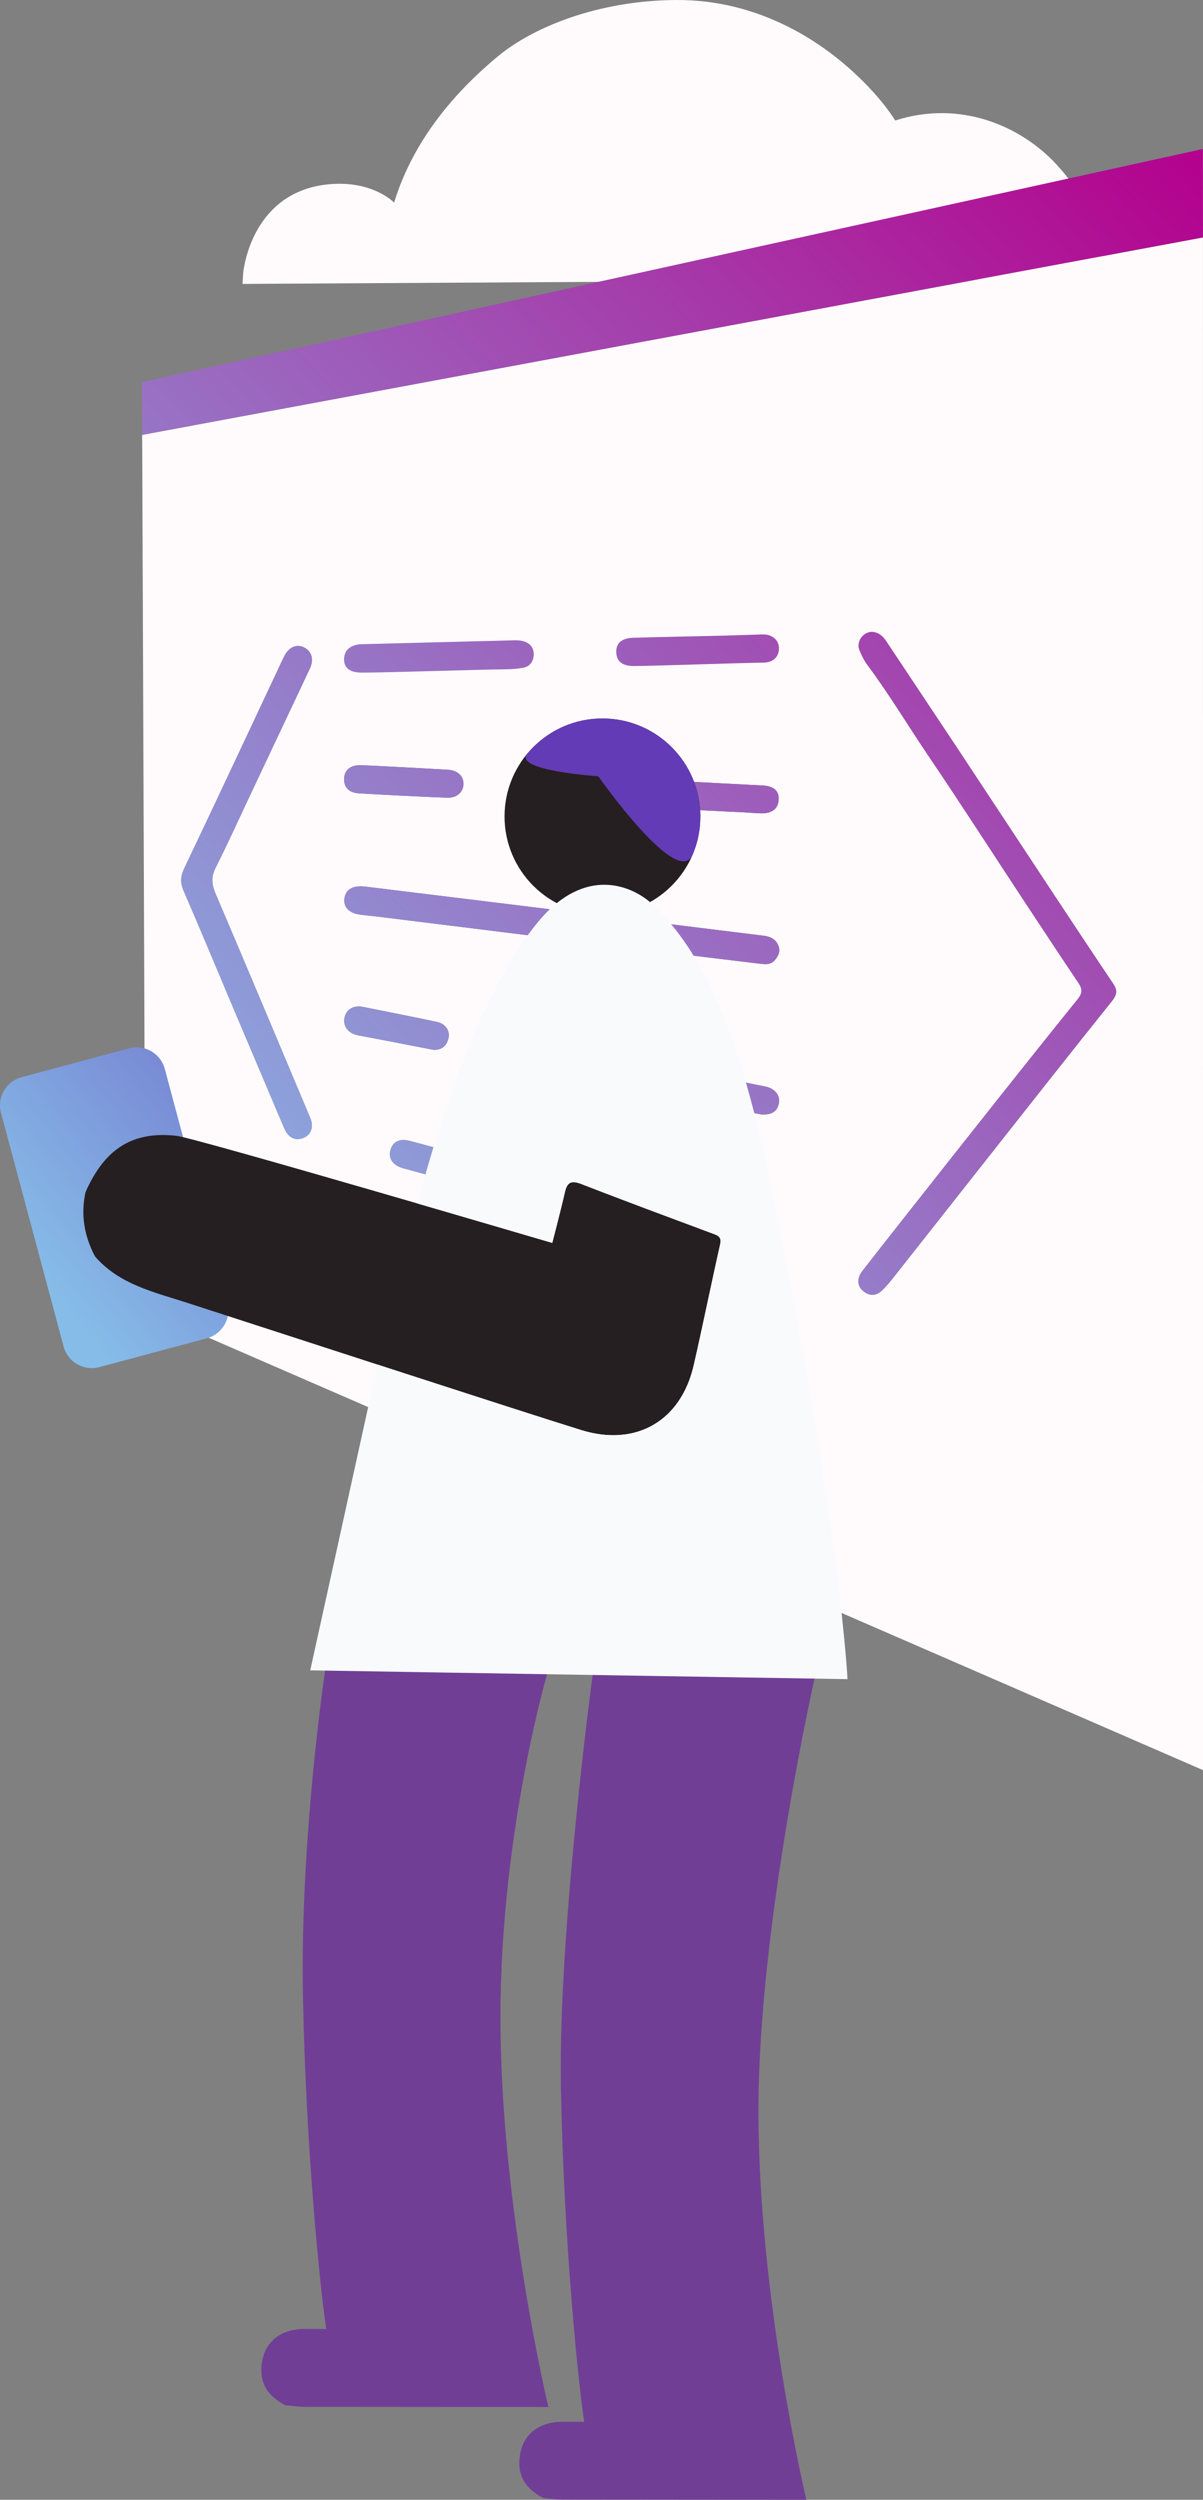
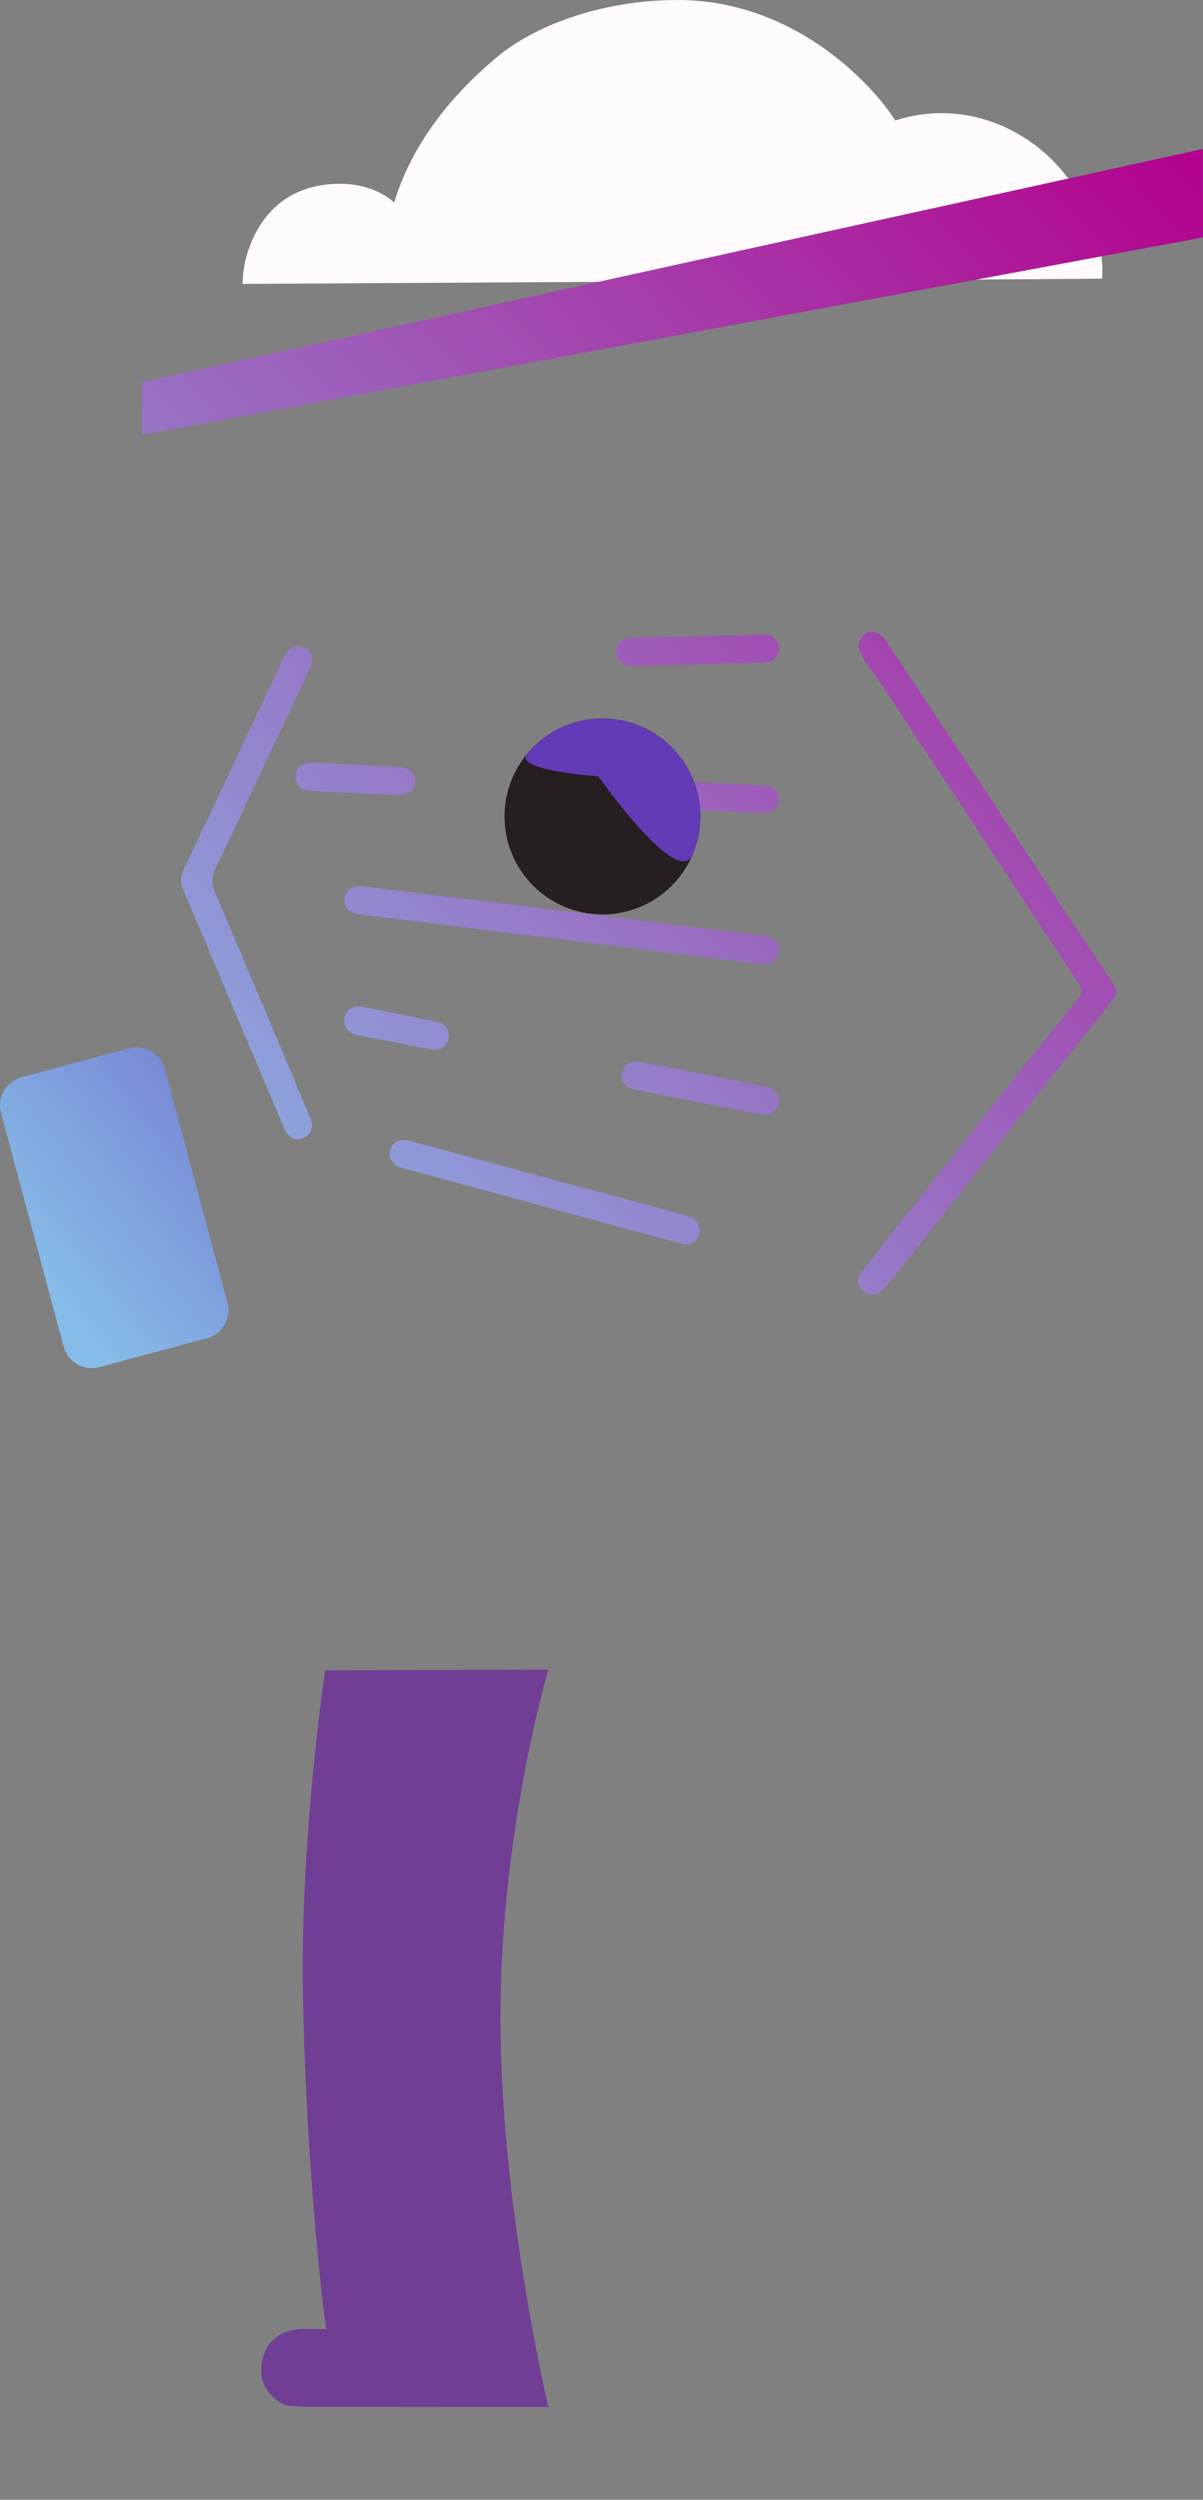
<svg xmlns="http://www.w3.org/2000/svg" version="1.1" id="Layer_1" x="0px" y="0px" viewBox="0 0 500 1038.32" style="enable-background:new 0 0 500 1038.32;" xml:space="preserve">
  <rect x="0" y="0" width="500" height="1038.32" fill="#808080" stroke="none" />
  <path style="fill:#FFFBFD;" d="M438.844,68.042c-14.5-15.531-39.446-26.724-66.767-17.998c0,0-3.242-5.332-9.045-11.72  C343.69,17.029,315.115-0.192,281.106,0.002c-32.619,0.185-59.565,11.336-73.99,23.255c-27.06,22.358-38.28,44.511-43.319,60.896  c0,0-8.888-9.332-27.123-7.611c-28.684,2.708-34.679,29.015-35.588,36.708c-0.295,4.677-0.295,4.677-0.295,4.677  s356.624-2.021,357.245-2.192C458.16,114.417,460.638,91.386,438.844,68.042z" />
  <g>
-     <path style="fill:#FFFBFD;" d="M60.475,544.229l-1.378-363.597l440.891-82.006L500,735.232L60.475,544.229z M362.596,262.472   c-3.785-0.124-6.812,3.957-5.384,7.548c0.887,2.231,2.022,4.445,3.451,6.366c8.911,11.983,16.57,24.803,24.933,37.152   c13.793,20.369,27.098,41.068,40.635,61.61c7.319,11.107,14.651,22.207,22.075,33.245c1.593,2.369,1.566,4.204-0.261,6.467   c-11.13,13.786-22.185,27.633-33.202,41.509c-13.031,16.413-26.006,32.87-38.991,49.32c-5.827,7.383-11.637,14.779-17.413,22.202   c-2.331,2.996-2.24,6.215,0.248,8.299c2.665,2.231,5.425,2.21,7.955-0.234c1.448-1.398,2.797-2.918,4.046-4.497   c11.334-14.33,22.628-28.693,33.95-43.033c19.144-24.245,38.23-48.536,57.546-72.642c2.234-2.788,2.227-4.629,0.412-7.323   c-7.872-11.685-15.654-23.431-23.424-35.184c-13.784-20.847-27.512-41.731-41.308-62.569c-9.796-14.797-19.679-29.535-29.49-44.322   C366.958,264.254,365.25,262.703,362.596,262.472z M123.619,473.143c4.909-0.176,7.267-4.198,5.358-8.739   c-13.085-31.118-26.164-62.238-39.404-93.291c-1.598-3.748-1.877-6.872,0.028-10.641c4.79-9.476,9.165-19.163,13.7-28.768   c8.497-17.995,16.99-35.992,25.484-53.987c1.731-3.666,0.859-7.073-2.23-8.717c-3.081-1.641-6.345-0.363-8.291,3.344   c-1.061,2.021-1.982,4.116-2.954,6.182c-12.881,27.382-25.692,54.798-38.725,82.107c-1.611,3.375-1.727,6.071-0.247,9.472   c6.546,15.041,12.825,30.199,19.218,45.307c7.493,17.705,15.003,35.402,22.506,53.103   C119.192,471.177,120.94,473.034,123.619,473.143z M151.273,368.185c-4.971-0.382-7.673,1.409-8.135,5.049   c-0.45,3.546,1.894,6.008,6.449,6.657c2.393,0.341,4.809,0.52,7.209,0.817c21.475,2.658,42.948,5.33,64.423,7.99   c19.608,2.429,39.217,4.859,58.828,7.267c12.141,1.491,24.287,2.948,36.432,4.404c2.048,0.246,4.031,0.233,5.557-1.547   c1.488-1.737,2.4-3.598,1.532-5.906c-1.076-2.861-3.333-3.908-6.233-4.264c-31.758-3.899-63.508-7.864-95.264-11.786   C198.321,373.934,174.566,371.04,151.273,368.185z M284.703,516.844c2.883,0.048,4.755-1.245,5.651-3.828   c1.009-2.91,0.139-5.404-2.452-6.985c-1.458-0.89-3.222-1.343-4.901-1.797c-15.319-4.14-30.655-8.217-45.977-12.349   c-22.207-5.99-44.397-12.043-66.615-17.989c-4.313-1.154-7.126,0.293-8.105,3.713c-1.01,3.526,0.934,6.454,5.241,7.639   c9.072,2.495,18.167,4.908,27.248,7.372c22.05,5.982,44.093,11.988,66.148,17.953C268.848,512.712,276.782,514.757,284.703,516.844   z M308.863,337.405c2.415,0.144,4.829,0.346,7.247,0.42c4.787,0.146,7.381-1.899,7.537-5.847c0.138-3.501-2.065-5.482-6.707-5.728   c-20.539-1.088-41.081-2.123-61.622-3.168c-6.444-0.328-12.885-0.741-19.334-0.893c-3.668-0.087-6.17,2.211-6.416,5.338   c-0.253,3.218,2.205,5.817,5.986,6.294c0.799,0.101,1.61,0.103,2.415,0.142C261.601,335.107,285.232,336.251,308.863,337.405z    M316.512,462.92c4.522,0.227,6.561-1.453,7.212-4.621c0.687-3.339-1.739-6.238-5.645-7.019   c-10.817-2.162-21.634-4.322-32.458-6.446c-6.599-1.295-13.195-2.613-19.823-3.744c-3.405-0.581-6.223,0.43-7.159,4.194   c-0.851,3.423,0.936,5.984,4.832,7.126c0.9,0.264,1.835,0.41,2.758,0.597c6.847,1.382,13.689,2.786,20.543,4.133   C297.054,459.161,307.345,461.141,316.512,462.92z M149.899,317.837c-4.356-0.1-6.798,2.054-6.891,5.636   c-0.092,3.517,1.977,5.801,6.132,6.048c12.217,0.726,24.443,1.341,36.672,1.831c3.948,0.158,6.63-2.23,6.825-5.441   c0.207-3.424-2.378-5.957-6.471-6.201C179.454,319.31,155.277,317.96,149.899,317.837z M180.298,436.089   c3.58,0.031,5.43-1.88,6.128-4.925c0.703-3.07-1.337-5.975-4.822-6.709c-10.237-2.158-20.501-4.192-30.76-6.242   c-3.925-0.784-6.975,1.056-7.669,4.533c-0.712,3.567,1.635,6.567,5.689,7.304c2.507,0.456,5.009,0.938,7.511,1.42   C164.411,433.018,172.447,434.573,180.298,436.089z" />
    <linearGradient id="SVGID_1_" gradientUnits="userSpaceOnUse" x1="-42.081" y1="4041.903" x2="429.819" y2="4487.183" gradientTransform="matrix(1 0 0 -1 0 4474.002)">
      <stop offset="0" style="stop-color:#86BCE8" />
      <stop offset="1" style="stop-color:#B4008D" />
    </linearGradient>
    <path style="fill:url(#SVGID_1_);" d="M499.912,61.882l0.075,36.743l-440.89,82.007l-0.114-21.913   C70.32,156.277,499.912,61.882,499.912,61.882z" />
    <linearGradient id="SVGID_2_" gradientUnits="userSpaceOnUse" x1="132.523" y1="3856.86" x2="604.423" y2="4302.141" gradientTransform="matrix(1 0 0 -1 0 4474.002)">
      <stop offset="0" style="stop-color:#86BCE8" />
      <stop offset="1" style="stop-color:#B4008D" />
    </linearGradient>
    <path style="fill:url(#SVGID_2_);" d="M362.593,262.476c2.657,0.227,4.364,1.778,5.779,3.909   c9.811,14.786,19.694,29.525,29.49,44.322c13.797,20.838,27.524,41.722,41.308,62.569c7.77,11.753,15.553,23.499,23.424,35.184   c1.815,2.694,1.822,4.535-0.412,7.323c-19.316,24.106-38.402,48.397-57.546,72.642c-11.323,14.34-22.616,28.703-33.95,43.033   c-1.249,1.579-2.598,3.1-4.046,4.497c-2.531,2.444-5.291,2.465-7.955,0.234c-2.488-2.083-2.579-5.303-0.248-8.299   c5.776-7.423,11.586-14.819,17.413-22.202c12.984-16.45,25.96-32.907,38.991-49.32c11.017-13.876,22.072-27.724,33.202-41.51   c1.827-2.263,1.854-4.098,0.261-6.467c-7.423-11.038-14.755-22.138-22.075-33.245c-13.537-20.543-26.842-41.241-40.635-61.61   c-8.362-12.349-16.021-25.17-24.933-37.152c-1.428-1.921-2.564-4.134-3.451-6.366C355.785,266.429,358.811,262.348,362.593,262.476   z" />
    <linearGradient id="SVGID_3_" gradientUnits="userSpaceOnUse" x1="5.508" y1="3991.468" x2="477.408" y2="4436.749" gradientTransform="matrix(1 0 0 -1 0 4474.002)">
      <stop offset="0" style="stop-color:#86BCE8" />
      <stop offset="1" style="stop-color:#B4008D" />
    </linearGradient>
    <path style="fill:url(#SVGID_3_);" d="M123.619,473.143c-2.679-0.109-4.427-1.966-5.555-4.628   c-7.503-17.701-15.014-35.398-22.506-53.103c-6.393-15.108-12.672-30.265-19.218-45.307c-1.48-3.401-1.364-6.097,0.247-9.472   c13.033-27.309,25.844-54.725,38.725-82.107c0.972-2.067,1.893-4.162,2.954-6.182c1.946-3.707,5.21-4.985,8.291-3.344   c3.088,1.644,3.96,5.051,2.23,8.717c-8.494,17.996-16.988,35.993-25.484,53.987c-4.536,9.605-8.91,19.291-13.7,28.768   c-1.906,3.769-1.627,6.893-0.028,10.641c13.239,31.052,26.319,62.173,39.404,93.291   C130.887,468.945,128.528,472.967,123.619,473.143z" />
    <linearGradient id="SVGID_4_" gradientUnits="userSpaceOnUse" x1="63.822" y1="3929.668" x2="535.722" y2="4374.949" gradientTransform="matrix(1 0 0 -1 0 4474.002)">
      <stop offset="0" style="stop-color:#86BCE8" />
      <stop offset="1" style="stop-color:#B4008D" />
    </linearGradient>
    <path style="fill:url(#SVGID_4_);" d="M151.273,368.185c23.293,2.855,47.048,5.749,70.797,8.682   c31.756,3.921,63.506,7.886,95.264,11.786c2.9,0.356,5.156,1.403,6.233,4.264c0.868,2.309-0.044,4.169-1.532,5.906   c-1.526,1.781-3.51,1.793-5.557,1.547c-12.146-1.456-24.291-2.913-36.432-4.404c-19.611-2.408-39.22-4.838-58.828-7.267   c-21.475-2.66-42.948-5.332-64.423-7.99c-2.4-0.297-4.816-0.476-7.209-0.817c-4.555-0.649-6.899-3.111-6.449-6.657   C143.601,369.594,146.303,367.804,151.273,368.185z" />
    <linearGradient id="SVGID_5_" gradientUnits="userSpaceOnUse" x1="115.836" y1="3874.544" x2="587.737" y2="4319.825" gradientTransform="matrix(1 0 0 -1 0 4474.002)">
      <stop offset="0" style="stop-color:#86BCE8" />
      <stop offset="1" style="stop-color:#B4008D" />
    </linearGradient>
    <path style="fill:url(#SVGID_5_);" d="M284.703,516.844c-7.922-2.087-15.855-4.132-23.763-6.271   c-22.055-5.964-44.098-11.971-66.147-17.953c-9.081-2.464-18.176-4.877-27.248-7.372c-4.307-1.185-6.251-4.113-5.241-7.639   c0.98-3.421,3.793-4.867,8.105-3.713c22.219,5.946,44.409,11.999,66.615,17.989c15.321,4.132,30.657,8.21,45.977,12.349   c1.679,0.454,3.443,0.907,4.901,1.797c2.591,1.58,3.461,4.075,2.452,6.985C289.458,515.599,287.586,516.892,284.703,516.844z" />
    <linearGradient id="SVGID_6_" gradientUnits="userSpaceOnUse" x1="57.06" y1="3936.834" x2="528.961" y2="4382.114" gradientTransform="matrix(1 0 0 -1 0 4474.002)">
      <stop offset="0" style="stop-color:#86BCE8" />
      <stop offset="1" style="stop-color:#B4008D" />
    </linearGradient>
    <path style="fill:url(#SVGID_6_);" d="M308.863,337.4c-23.631-1.149-47.263-2.292-70.894-3.436   c-0.805-0.039-1.617-0.042-2.415-0.142c-3.78-0.476-6.239-3.076-5.986-6.294c0.246-3.128,2.748-5.425,6.416-5.338   c6.448,0.152,12.89,0.565,19.334,0.893c20.541,1.045,41.083,2.08,61.622,3.168c4.642,0.246,6.845,2.227,6.707,5.728   c-0.156,3.948-2.75,5.994-7.537,5.847C313.692,337.751,311.279,337.549,308.863,337.4z" />
    <linearGradient id="SVGID_7_" gradientUnits="userSpaceOnUse" x1="-15.851" y1="4014.104" x2="456.05" y2="4459.385" gradientTransform="matrix(1 0 0 -1 0 4474.002)">
      <stop offset="0" style="stop-color:#86BCE8" />
      <stop offset="1" style="stop-color:#B4008D" />
    </linearGradient>
-     <path style="fill:url(#SVGID_7_);" d="M150.258,279.382c-4.812-0.003-7.306-1.932-7.262-5.579c0.047-3.794,2.751-6.112,7.386-6.233   c20.836-0.544,41.672-1.072,62.509-1.586c1.341-0.033,2.724-0.08,4.021,0.194c2.93,0.62,4.91,2.422,4.912,5.525   c0.001,2.983-1.51,5.202-4.642,5.719c-2.246,0.371-4.545,0.56-6.822,0.574C200.678,278.056,160.61,279.389,150.258,279.382z" />
    <linearGradient id="SVGID_8_" gradientUnits="userSpaceOnUse" x1="33.414" y1="3961.894" x2="505.314" y2="4407.175" gradientTransform="matrix(1 0 0 -1 0 4474.002)">
      <stop offset="0" style="stop-color:#86BCE8" />
      <stop offset="1" style="stop-color:#B4008D" />
    </linearGradient>
    <path style="fill:url(#SVGID_8_);" d="M263.555,276.639c-4.698,0.021-7.156-1.729-7.405-5.444   c-0.262-3.912,2.105-6.155,7.093-6.299c12.242-0.354,24.489-0.56,36.733-0.858c5.651-0.137,11.3-0.354,16.951-0.526   c3.925-0.12,6.76,2.244,6.82,5.672c0.063,3.608-2.357,6.011-6.511,6.053C308.088,275.331,272.3,276.599,263.555,276.639z" />
    <linearGradient id="SVGID_9_" gradientUnits="userSpaceOnUse" x1="124.757" y1="3865.09" x2="596.658" y2="4310.371" gradientTransform="matrix(1 0 0 -1 0 4474.002)">
      <stop offset="0" style="stop-color:#86BCE8" />
      <stop offset="1" style="stop-color:#B4008D" />
    </linearGradient>
    <path style="fill:url(#SVGID_9_);" d="M316.512,462.92c-9.166-1.78-19.458-3.759-29.74-5.78   c-6.854-1.347-13.696-2.751-20.543-4.133c-0.922-0.186-1.857-0.333-2.758-0.597c-3.897-1.143-5.683-3.703-4.832-7.126   c0.936-3.764,3.754-4.775,7.159-4.194c6.628,1.131,13.225,2.449,19.823,3.744c10.824,2.124,21.641,4.284,32.458,6.446   c3.906,0.781,6.332,3.68,5.645,7.019C323.072,461.467,321.033,463.148,316.512,462.92z" />
    <linearGradient id="SVGID_10_" gradientUnits="userSpaceOnUse" x1="3.081" y1="3994.041" x2="474.981" y2="4439.321" gradientTransform="matrix(1 0 0 -1 0 4474.002)">
      <stop offset="0" style="stop-color:#86BCE8" />
      <stop offset="1" style="stop-color:#B4008D" />
    </linearGradient>
-     <path style="fill:url(#SVGID_10_);" d="M166.023,318.62c6.715,0.36,13.431,0.69,20.143,1.091c4.093,0.244,6.678,2.777,6.471,6.201   c-0.195,3.211-2.877,5.598-6.825,5.441c-12.229-0.489-24.455-1.105-36.672-1.831c-4.155-0.247-6.224-2.532-6.132-6.048   c0.094-3.582,2.536-5.736,6.891-5.636c5.377,0.123,10.748,0.521,16.122,0.801C166.022,318.632,166.022,318.626,166.023,318.62z" />
+     <path style="fill:url(#SVGID_10_);" d="M166.023,318.62c4.093,0.244,6.678,2.777,6.471,6.201   c-0.195,3.211-2.877,5.598-6.825,5.441c-12.229-0.489-24.455-1.105-36.672-1.831c-4.155-0.247-6.224-2.532-6.132-6.048   c0.094-3.582,2.536-5.736,6.891-5.636c5.377,0.123,10.748,0.521,16.122,0.801C166.022,318.632,166.022,318.626,166.023,318.62z" />
    <linearGradient id="SVGID_11_" gradientUnits="userSpaceOnUse" x1="52.838" y1="3941.309" x2="524.738" y2="4386.589" gradientTransform="matrix(1 0 0 -1 0 4474.002)">
      <stop offset="0" style="stop-color:#86BCE8" />
      <stop offset="1" style="stop-color:#B4008D" />
    </linearGradient>
    <path style="fill:url(#SVGID_11_);" d="M180.298,436.089c-7.851-1.516-15.887-3.071-23.924-4.619   c-2.502-0.482-5.004-0.965-7.511-1.42c-4.054-0.737-6.4-3.737-5.689-7.304c0.694-3.477,3.744-5.317,7.669-4.533   c10.26,2.05,20.523,4.084,30.76,6.242c3.485,0.735,5.526,3.639,4.822,6.709C185.728,434.209,183.878,436.12,180.298,436.089z" />
  </g>
  <g>
    <circle style="fill:#251F21;" cx="250.394" cy="339.123" r="40.695" />
    <linearGradient id="SVGID_12_" gradientUnits="userSpaceOnUse" x1="13.539" y1="3948.097" x2="206.979" y2="4102.849" gradientTransform="matrix(1 0 0 -1 0 4474.002)">
      <stop offset="0" style="stop-color:#86BCE8" />
      <stop offset="1" style="stop-color:#643BB6" />
    </linearGradient>
    <path style="fill:url(#SVGID_12_);" d="M291.089,339.123c0,5.619-1.139,10.972-3.198,15.84   c-6.178,14.606-39.226-32.527-39.226-32.527s-35.418-2.322-29.521-9.383c7.465-8.939,18.693-14.625,31.25-14.625   C272.869,298.428,291.089,316.648,291.089,339.123z" />
    <linearGradient id="SVGID_13_" gradientUnits="userSpaceOnUse" x1="14.947" y1="3946.338" x2="208.386" y2="4101.089" gradientTransform="matrix(1 0 0 -1 0 4474.002)">
      <stop offset="0" style="stop-color:#86BCE8" />
      <stop offset="1" style="stop-color:#643BB6" />
    </linearGradient>
    <path style="fill:url(#SVGID_13_);" d="M85.977,555.872l-44.731,11.991c-6.446,1.728-13.073-2.097-14.801-8.543l-26.03-97.097   c-1.728-6.446,2.097-13.073,8.543-14.801l44.731-11.991c6.446-1.728,13.073,2.097,14.801,8.543l26.03,97.097   C96.249,547.517,92.424,554.144,85.977,555.872z" />
    <g>
-       <path style="fill:#251F21;" d="M77.458,541.021c-13.663-4.39-27.937-7.573-37.974-19.154c-4.445-8.413-5.979-17.259-3.966-26.633    c7.345-16.639,18.228-25.711,37.915-23.441c8.21,0.947,156.106,44.462,156.106,44.462l5.16-20.638    c0.978-4.536,2.555-5.523,7.04-3.773c18.324,7.145,36.776,13.963,55.215,20.81c2.356,0.875,2.881,1.903,2.306,4.449    c-3.755,16.633-7.127,33.353-10.931,49.975c-5.295,23.136-23.962,33.988-46.778,26.91    C215.134,585.794,89.72,544.961,77.458,541.021z" />
      <g>
        <path style="fill:#713E96;" d="M208.004,838.08c0-77.995,19.914-144.597,19.914-144.597l-92.786,0.32     c0,0-10.426,69.554-9.226,134.542c1.216,65.889,7.444,124.527,9.679,139.051c-3.365-0.012-6.731-0.122-10.092-0.014     c-8.507,0.27-14.611,4.89-16.29,12.2c-2.02,8.791,1.05,15.141,9.417,19.484c2.739,0.218,5.478,0.621,8.218,0.625     c32.696,0.048,101.078,0.077,101.078,0.077S208.004,916.391,208.004,838.08z" />
      </g>
      <g>
-         <path style="fill:#713E96;" d="M315.229,876.633c0-77.995,24.096-182.99,24.096-182.99l-92.786,0.32     c0,0-14.608,107.946-13.408,172.934c1.216,65.889,7.444,124.527,9.679,139.051c-3.365-0.012-6.731-0.122-10.092-0.014     c-8.507,0.27-14.611,4.89-16.29,12.2c-2.02,8.791,1.05,15.141,9.417,19.484c2.739,0.217,5.478,0.621,8.218,0.625     c32.696,0.048,101.078,0.077,101.078,0.077S315.229,954.944,315.229,876.633z" />
-       </g>
-       <path style="fill:#F8FAFB;" d="M128.941,693.803l27.961-126.998c0,0,58.232,18.989,84.65,27.184    c22.816,7.078,41.483-3.775,46.778-26.91c3.804-16.622,7.176-33.342,10.931-49.975c0.575-2.546,0.049-3.574-2.306-4.449    c-18.439-6.848-36.891-13.666-55.215-20.81c-4.486-1.749-6.062-0.763-7.04,3.773c-1.261,5.847-5.16,20.638-5.16,20.638    l-56.007-16.373c1.259-4.262,20.015-80.661,50.131-116.987c19.676-23.733,39.451-14.976,47.793-7.046    c24.745,23.524,38.553,63.452,51.195,127.376c26.968,136.366,29.594,194.227,29.594,194.227L128.941,693.803z" />
+         </g>
    </g>
  </g>
</svg>